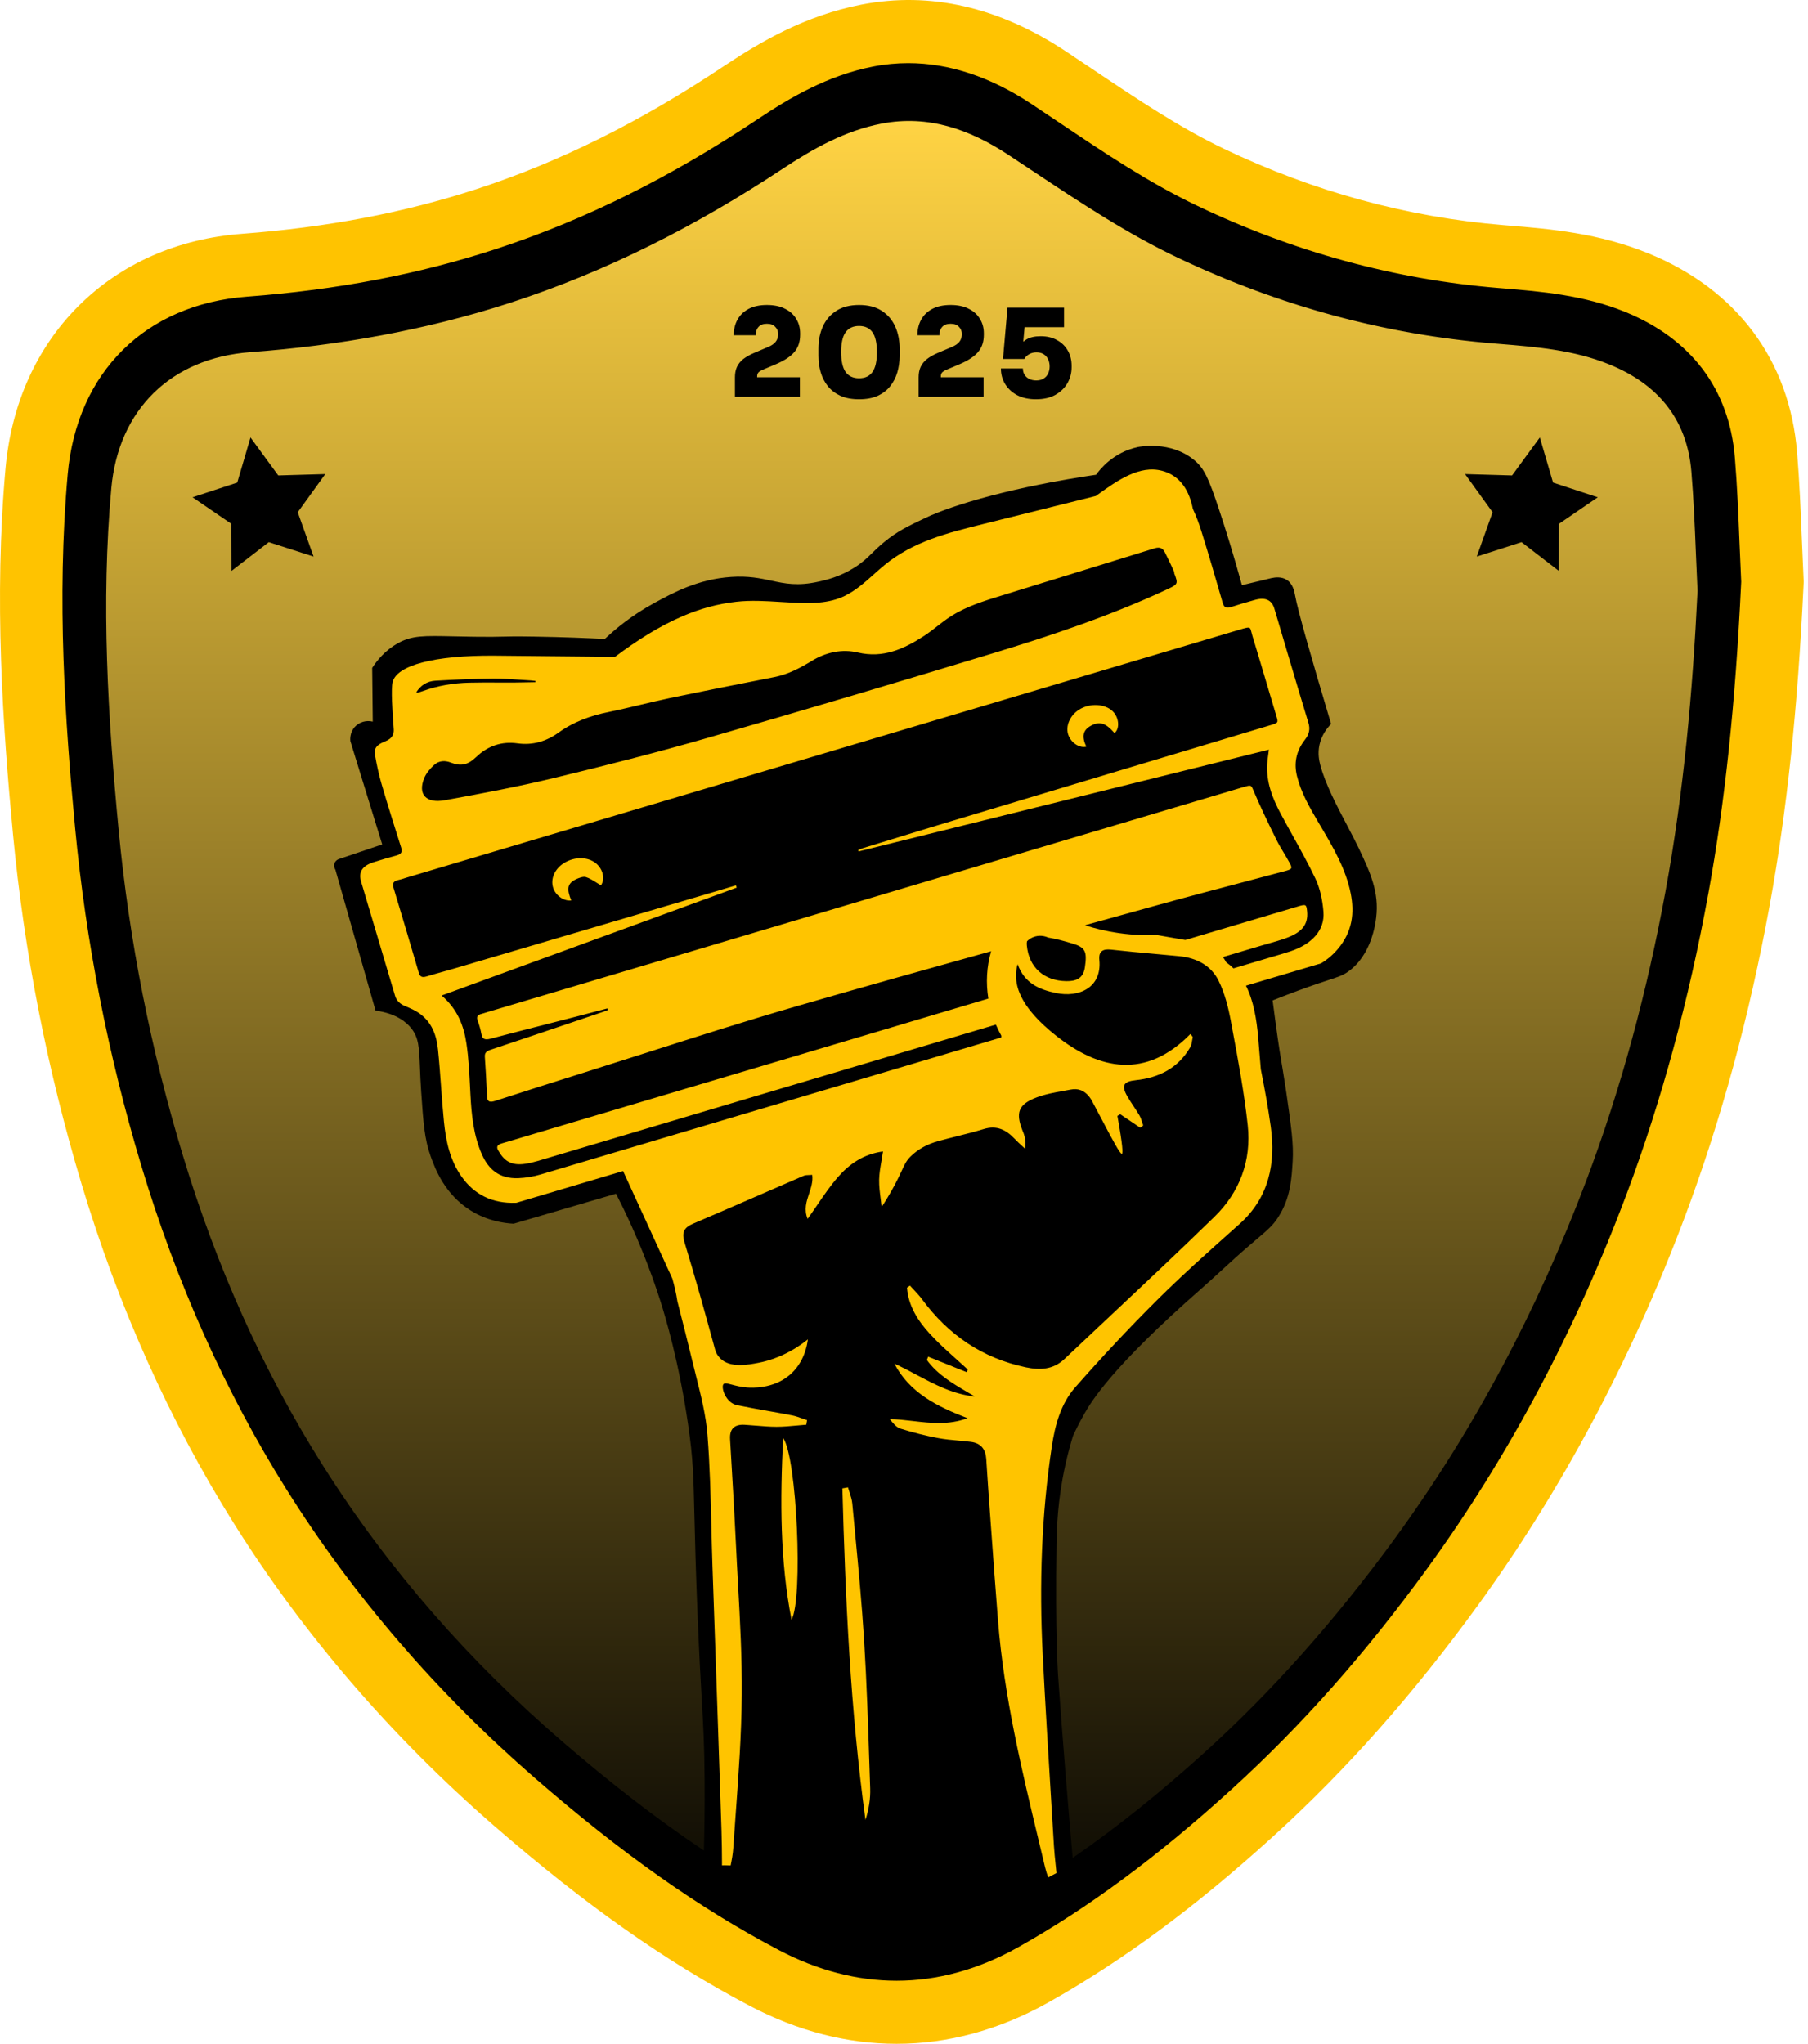
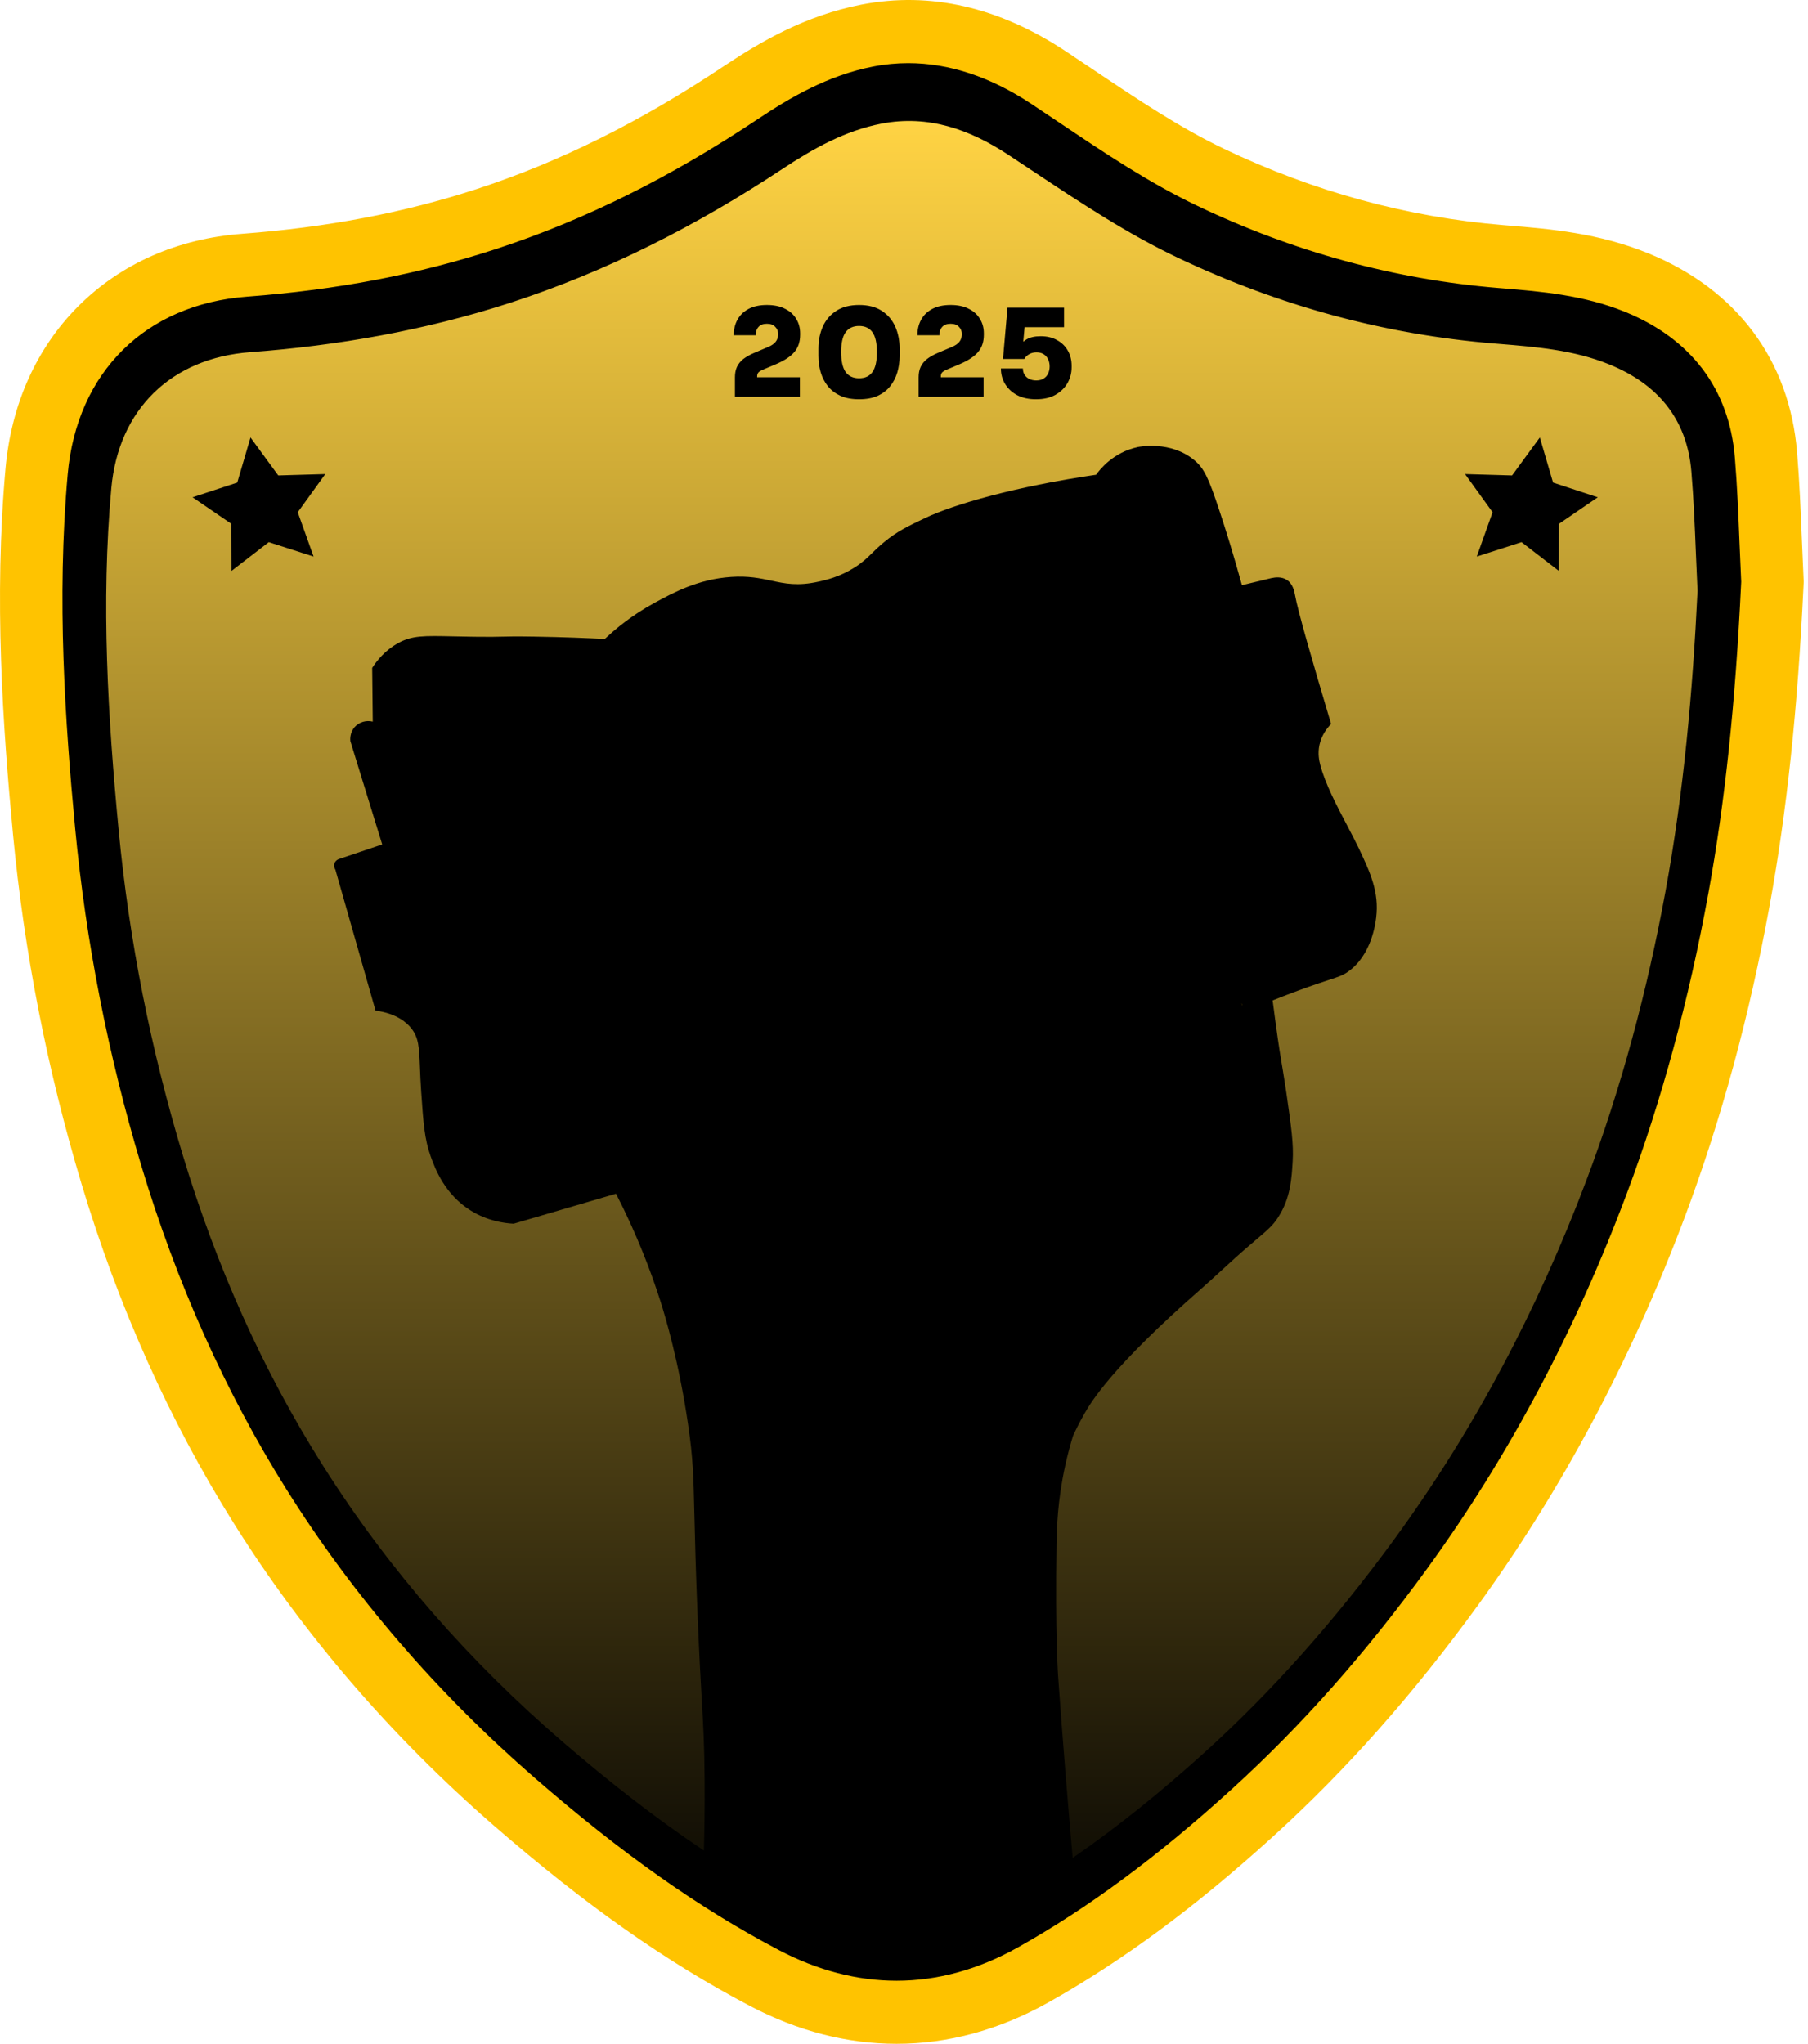
<svg xmlns="http://www.w3.org/2000/svg" width="345" height="390" viewBox="0 0 345 390" fill="none">
  <path d="M67 47.5L28 53.5L13.5 68L6 96V148.5L15.5 206.5L33.5 256.5L63 307.5L97 345L138.5 374.5L165.5 385.5L191 380.5L226 357L263 323.5L291.5 285L314.5 233.5L333 173.5L340 100L333 68L310 53.5L269 47.5L230 32.5L196 10L174 3L149.5 12L118.5 32.5L67 47.5Z" fill="black" />
-   <path d="M123.927 222.577C123.93 222.542 123.935 222.514 123.939 222.479C123.968 222.485 123.996 222.491 124.026 222.497C123.993 222.525 123.959 222.548 123.927 222.577Z" fill="#FFC300" />
  <path d="M237.101 192.028C237.043 191.857 236.979 191.687 236.926 191.511C236.931 191.501 236.936 191.49 236.942 191.479C237 191.66 237.048 191.841 237.101 192.028Z" fill="#FFC300" />
-   <path fill-rule="evenodd" clip-rule="evenodd" d="M243.083 182.469L243.084 182.469C244.137 182.16 245.189 181.851 246.228 181.506C250.408 180.121 252.815 177.432 252.538 173.965C252.362 171.793 251.921 169.562 250.994 167.613C249.683 164.86 248.198 162.184 246.713 159.508C245.923 158.085 245.133 156.662 244.37 155.227C242.788 152.272 241.601 149.189 241.809 145.733C241.84 145.173 241.917 144.612 242.001 144L242.001 144C242.043 143.693 242.087 143.373 242.128 143.033C227.935 146.553 213.794 150.061 199.676 153.564L199.609 153.58L199.54 153.597L199.4 153.632C187.529 156.577 175.674 159.518 163.82 162.458C163.807 162.418 163.794 162.377 163.78 162.336C163.767 162.295 163.754 162.253 163.74 162.213C163.844 162.17 163.946 162.125 164.048 162.079C164.261 161.983 164.474 161.888 164.693 161.819C165.88 161.455 167.067 161.09 168.253 160.725C172.751 159.341 177.245 157.959 181.749 156.606C194.654 152.722 207.558 148.844 220.464 144.965C227.779 142.767 235.094 140.568 242.41 138.369C243.933 137.911 243.939 137.9 243.55 136.601C243.258 135.621 242.968 134.641 242.677 133.662L242.631 133.507L242.605 133.421C241.41 129.396 240.215 125.372 238.997 121.356C238.911 121.07 238.851 120.827 238.8 120.622L238.8 120.622C238.697 120.203 238.634 119.947 238.47 119.828C238.213 119.639 237.709 119.789 236.409 120.175L236.361 120.189C208.739 128.411 181.119 136.631 153.498 144.851C128.203 152.379 102.907 159.908 77.609 167.437C77.448 167.485 77.288 167.537 77.127 167.589C76.786 167.7 76.445 167.81 76.097 167.879C75.044 168.092 74.834 168.55 75.088 169.386C76.728 174.785 78.33 180.196 79.914 185.606C80.13 186.346 80.51 186.58 81.427 186.298C82.464 185.978 83.511 185.687 84.557 185.395L84.557 185.395L84.557 185.395C85.342 185.176 86.126 184.958 86.907 184.727C102.51 180.127 118.111 175.523 133.713 170.919L133.745 170.909L133.777 170.9L136.488 170.1C137.797 169.713 139.106 169.32 140.416 168.928L140.433 168.923C140.452 168.981 140.47 169.039 140.488 169.097L140.49 169.102L140.49 169.103C140.517 169.189 140.543 169.274 140.572 169.359L137.482 170.489L137.442 170.504C119.789 176.96 102.126 183.419 84.271 189.945C87.315 192.549 88.503 195.718 89.005 199.088C89.42 201.879 89.562 204.724 89.703 207.561L89.703 207.561L89.703 207.561C89.722 207.95 89.742 208.338 89.762 208.726C89.968 212.72 90.353 216.676 91.991 220.329C93.171 222.96 95.166 224.941 98.916 224.792C100.328 224.733 101.804 224.488 103.178 224.078C103.384 224.016 103.59 223.955 103.797 223.894C103.996 223.835 104.196 223.776 104.396 223.716C104.41 223.657 104.424 223.599 104.438 223.546C104.591 223.556 104.744 223.561 104.897 223.567L104.901 223.567C131.36 215.71 157.81 207.839 184.264 199.968L184.278 199.964L184.335 199.947L191.068 197.943V197.597C190.684 196.916 190.338 196.213 190.029 195.494C176.673 199.468 163.316 203.444 149.96 207.419L149.895 207.438C134.156 212.123 118.417 216.807 102.677 221.49C101.866 221.73 101.032 221.932 100.201 222.055C97.486 222.449 96.157 221.453 95.03 219.424C94.697 218.822 94.901 218.396 95.742 218.162C96.569 217.932 97.392 217.683 98.215 217.433L98.215 217.433L98.216 217.433C98.671 217.295 99.125 217.157 99.58 217.023L136.3 206.094L172.042 195.457C174.441 194.744 176.84 194.029 179.239 193.315L179.266 193.307L179.283 193.302C182.387 192.378 185.491 191.454 188.597 190.531C188.107 187.544 188.261 184.456 189.124 181.495C176.781 184.929 164.443 188.391 152.137 191.948C142.447 194.753 132.832 197.825 123.218 200.898L123.217 200.898C119.271 202.159 115.324 203.421 111.372 204.663C105.74 206.431 100.116 208.226 94.5 210.047C93.468 210.377 92.986 210.217 92.942 209.285L92.904 208.501L92.904 208.501C92.796 206.213 92.687 203.93 92.517 201.655C92.459 200.877 92.803 200.563 93.631 200.286C99.282 198.401 104.925 196.494 110.568 194.586L110.589 194.579C112.177 194.043 113.764 193.506 115.351 192.97C115.519 192.912 115.681 192.841 115.843 192.77L115.844 192.769C115.89 192.749 115.936 192.729 115.982 192.709L115.936 192.558C115.92 192.507 115.905 192.456 115.89 192.406C115.267 192.569 114.644 192.733 114.022 192.898L114.012 192.9L114.008 192.901C112.771 193.228 111.535 193.554 110.297 193.875C108.546 194.327 106.794 194.775 105.042 195.223L105.037 195.224L105.033 195.225C101.227 196.198 97.421 197.172 93.623 198.178C92.469 198.481 92.029 198.226 91.862 197.294C91.701 196.394 91.433 195.515 91.124 194.658C90.877 193.976 91.157 193.62 91.941 193.423C92.191 193.358 92.438 193.281 92.685 193.203C92.786 193.171 92.886 193.139 92.987 193.108C141.056 178.806 189.119 164.503 237.187 150.195C238.729 149.739 238.734 149.752 239.153 150.759L239.2 150.872C239.228 150.939 239.258 151.009 239.29 151.084C240.61 154.157 242.064 157.176 243.544 160.179C243.976 161.052 244.478 161.891 244.981 162.731C245.352 163.352 245.724 163.974 246.068 164.61C246.67 165.723 246.585 165.834 245.078 166.234C242.247 166.991 239.413 167.738 236.579 168.485C231.243 169.891 225.907 171.298 220.589 172.773C216.098 174.021 211.607 175.264 207.116 176.507L207.105 176.51L207.095 176.513L207.026 176.532C208.847 177.123 211.063 177.688 213.619 178.044C216.302 178.422 218.693 178.47 220.674 178.39C221.597 178.56 222.522 178.715 223.448 178.871C224.358 179.024 225.269 179.177 226.18 179.344L247.762 172.922C249.199 172.49 249.29 172.586 249.418 173.838C249.689 176.495 248.321 177.959 245.27 179.035C244.19 179.416 243.083 179.731 241.978 180.045L241.978 180.045L241.977 180.045C241.524 180.173 241.072 180.302 240.621 180.435C238.649 181.026 236.673 181.613 234.699 182.2L233.363 182.597L233.364 182.598L233.364 182.599L233.364 182.599C233.529 182.843 233.694 183.088 233.848 183.343C233.832 183.348 233.811 183.353 233.795 183.353C233.813 183.377 233.832 183.398 233.85 183.42C233.869 183.441 233.888 183.462 233.906 183.486L234.018 183.63C234.508 183.976 234.961 184.354 235.371 184.764C236.677 184.374 237.983 183.985 239.29 183.596L239.298 183.594L239.306 183.591C240.221 183.319 241.137 183.046 242.053 182.773C242.397 182.671 242.74 182.57 243.083 182.469ZM203.464 187.203C205.376 187.23 206.707 186.676 207.016 184.578C207.468 181.516 207.117 180.739 204.566 179.999C204.433 179.96 204.294 179.919 204.149 179.876L204.149 179.876C203.078 179.561 201.69 179.152 199.992 178.875C199.705 178.747 198.741 178.353 197.569 178.667C196.744 178.886 196.206 179.354 195.967 179.599C195.913 179.817 195.913 180.078 195.94 180.393C196.334 184.583 199.204 187.139 203.464 187.203ZM94.145 129.471C90.467 129.503 86.772 129.662 83.081 129.875C81.481 129.971 80.234 130.77 79.421 132.107C79.484 132.116 79.534 132.126 79.575 132.135L79.575 132.135L79.575 132.135C79.648 132.15 79.694 132.159 79.734 132.149L79.741 132.147L79.741 132.147C80.048 132.057 80.356 131.967 80.657 131.862C83.541 130.813 86.51 130.328 89.512 130.253C91.389 130.208 93.262 130.215 95.135 130.223H95.135H95.135C96.112 130.227 97.089 130.23 98.067 130.227C98.919 130.22 99.772 130.203 100.626 130.186L100.626 130.186L100.628 130.186L100.63 130.186C101.142 130.176 101.654 130.166 102.165 130.158L102.2 129.929C102.127 129.919 102.055 129.909 101.983 129.899L101.983 129.899L101.983 129.899H101.983H101.983C101.77 129.869 101.557 129.839 101.34 129.827C100.632 129.788 99.924 129.739 99.216 129.69L99.216 129.69L99.216 129.69C97.53 129.573 95.844 129.456 94.145 129.471ZM122.206 134.474C120.195 134.954 118.185 135.433 116.163 135.845C112.652 136.558 109.439 137.724 106.553 139.801C104.25 141.457 101.64 142.234 98.741 141.83C95.71 141.409 93.074 142.325 90.874 144.428C89.302 145.935 87.963 146.255 86.038 145.499C84.876 145.041 83.739 145.126 82.83 145.957C82.056 146.665 81.332 147.538 80.963 148.422C79.677 151.505 81.248 153.337 84.868 152.682C91.802 151.425 98.746 150.115 105.606 148.465C115.464 146.084 125.308 143.587 135.055 140.781C153.208 135.562 171.307 130.168 189.374 124.673C200.551 121.276 211.632 117.57 222.229 112.671L222.441 112.572C224.839 111.463 224.847 111.46 224.055 109.343C224.045 109.311 224.034 109.279 224.029 109.247C224.055 109.231 224.082 109.22 224.109 109.21C223.954 108.881 223.802 108.553 223.649 108.224C223.218 107.293 222.786 106.363 222.314 105.45C221.963 104.769 221.51 104.241 220.328 104.609C215.232 106.193 210.132 107.764 205.033 109.334C199.933 110.905 194.833 112.476 189.736 114.06C186.568 115.046 183.437 116.164 180.732 118.059C180.084 118.515 179.461 119.001 178.838 119.486C178.034 120.114 177.229 120.741 176.371 121.302C172.505 123.821 168.517 125.642 163.676 124.492C160.721 123.789 157.659 124.417 154.922 126.084C152.686 127.442 150.433 128.656 147.782 129.178C141.094 130.493 134.411 131.814 127.739 133.209C125.889 133.596 124.048 134.035 122.207 134.474L122.206 134.474L122.206 134.474ZM251.976 157.586L251.976 157.586C254.391 161.682 256.808 165.781 257.741 170.472C258.465 174.136 258.103 177.746 255.254 181.101C254.109 182.448 252.932 183.305 252.091 183.806C247.314 185.228 242.533 186.649 237.751 188.071C239.237 191.021 239.785 194.546 240.078 197.853C240.254 199.903 240.424 201.958 240.589 204.008C241.313 207.656 241.979 211.314 242.49 214.994C243.449 221.905 242.181 228.487 236.526 233.53C236.134 233.88 235.742 234.23 235.35 234.58C230.425 238.974 225.493 243.373 220.818 248.024C215.408 253.397 210.2 258.988 205.163 264.712C202.42 267.827 201.323 271.906 200.711 275.942C198.725 289.079 198.294 302.317 198.964 315.576C199.456 325.202 200.047 334.822 200.638 344.443C200.796 347.02 200.954 349.596 201.11 352.174C201.184 353.366 201.307 354.554 201.431 355.743C201.487 356.285 201.543 356.827 201.595 357.371C201.383 357.483 201.168 357.596 200.954 357.709L200.95 357.711L200.94 357.716L200.912 357.731C200.613 357.888 200.312 358.047 200.013 358.207C199.79 357.584 199.588 356.961 199.433 356.322C199.073 354.814 198.711 353.306 198.349 351.799L198.346 351.787C194.969 337.745 191.593 323.704 190.439 309.239C189.954 303.125 189.51 297.008 189.066 290.888L189.066 290.887L189.066 290.883C188.91 288.737 188.754 286.592 188.597 284.446C188.507 283.23 188.429 282.01 188.351 280.79L188.351 280.788C188.299 279.978 188.247 279.169 188.192 278.36C188.075 276.523 187.17 275.346 185.296 275.106C184.48 275.001 183.658 274.926 182.836 274.852H182.836H182.836L182.836 274.852C181.55 274.736 180.265 274.619 179.001 274.382C176.584 273.93 174.188 273.307 171.834 272.582C171.035 272.332 170.402 271.544 169.789 270.761C171.276 270.786 172.755 270.957 174.239 271.13C177.617 271.522 181.025 271.918 184.625 270.586C178.762 268.333 173.57 265.735 170.657 260.175C172.1 260.831 173.498 261.574 174.892 262.314C178.401 264.178 181.887 266.03 186.014 266.453C185.565 266.183 185.113 265.918 184.661 265.652C181.769 263.954 178.888 262.261 176.866 259.489C176.883 259.444 176.9 259.399 176.917 259.354C176.934 259.31 176.951 259.266 176.968 259.222L176.989 259.169C177.03 259.063 177.071 258.956 177.111 258.85C179.561 259.835 182.005 260.82 184.454 261.81C184.534 261.645 184.609 261.485 184.683 261.32C183.937 260.625 183.177 259.943 182.417 259.261L182.416 259.261C180.701 257.722 178.985 256.183 177.436 254.494C175.157 252.012 173.336 249.169 173.07 245.686C173.261 245.553 173.448 245.42 173.634 245.282C173.88 245.558 174.134 245.829 174.388 246.1C174.937 246.686 175.486 247.272 175.956 247.912C180.95 254.691 187.457 259.137 195.748 260.884C198.443 261.448 200.951 261.342 203.091 259.323C206.048 256.525 209.015 253.737 211.983 250.95L211.983 250.949L211.984 250.949C218.609 244.726 225.234 238.503 231.739 232.156C236.553 227.465 238.821 221.421 238.092 214.712C237.421 208.52 236.277 202.376 235.137 196.247L235.136 196.245C235.054 195.806 234.973 195.368 234.891 194.93C234.396 192.256 233.715 189.509 232.517 187.097C231.084 184.205 228.305 182.762 225.062 182.443C223.397 182.277 221.732 182.126 220.066 181.975L220.065 181.975L220.064 181.975C217.381 181.732 214.698 181.488 212.021 181.186C210.386 181.005 209.625 181.548 209.779 183.162C210.291 188.476 205.866 190.382 201.51 189.472C198.379 188.817 195.525 187.682 194.177 183.966C194.034 184.487 193.911 185.126 193.885 185.867C193.821 187.576 194.311 188.934 194.673 189.727C195.849 192.427 198.294 195.068 201.611 197.683C209.779 204.11 218.629 205.973 227.165 197.273C227.309 197.47 227.453 197.661 227.602 197.858C227.552 198.068 227.518 198.286 227.484 198.504L227.484 198.504C227.412 198.966 227.34 199.426 227.123 199.802C224.822 203.785 221.164 205.622 216.734 206.096C214.396 206.341 213.927 207.092 215.094 209.142C215.473 209.807 215.896 210.446 216.319 211.084L216.319 211.084C216.699 211.657 217.078 212.23 217.426 212.821C217.659 213.228 217.805 213.685 217.951 214.141L217.951 214.142C218.015 214.342 218.079 214.542 218.15 214.738C218.112 214.766 218.075 214.794 218.037 214.822C218.003 214.847 217.969 214.872 217.935 214.898L217.863 214.951C217.767 215.022 217.671 215.092 217.575 215.164L213.757 212.592C213.667 212.645 213.577 212.7 213.488 212.755L213.416 212.799C213.381 212.82 213.346 212.842 213.31 212.863C213.28 212.881 213.25 212.899 213.219 212.917C214.263 218.673 214.295 220.09 214.077 220.143C213.735 220.227 212.182 217.279 210.154 213.425L210.153 213.425L210.153 213.424C209.622 212.415 209.058 211.344 208.475 210.249C208.177 209.685 207.484 208.444 206.158 207.981C205.626 207.794 205.019 207.752 204.305 207.89C203.858 207.976 203.407 208.057 202.955 208.137C201.189 208.453 199.411 208.771 197.761 209.403C194.3 210.723 193.767 212.326 195.115 215.713C195.146 215.791 195.174 215.86 195.202 215.925L195.202 215.925C195.273 216.096 195.336 216.247 195.413 216.501C195.748 217.587 195.716 218.551 195.636 219.2C195.438 219.014 195.237 218.83 195.035 218.646C194.54 218.193 194.044 217.74 193.586 217.252C191.968 215.548 190.184 214.664 187.734 215.414C186.015 215.937 184.272 216.375 182.529 216.813C181.379 217.102 180.23 217.391 179.087 217.704C176.909 218.295 175.13 219.286 173.74 220.665C172.949 221.456 172.624 222.161 172.07 223.362C171.748 224.059 171.349 224.923 170.737 226.069C169.757 227.901 168.852 229.344 168.235 230.287C168.181 229.76 168.113 229.232 168.044 228.704L168.044 228.704L168.044 228.704C167.887 227.494 167.729 226.284 167.755 225.079C167.777 223.922 167.978 222.767 168.197 221.511C168.298 220.93 168.403 220.326 168.495 219.69C164.699 220.212 162.042 222.129 159.896 224.579C158.466 226.21 157.237 228.011 155.943 229.908L155.943 229.908L155.943 229.908C155.353 230.773 154.75 231.658 154.108 232.555C153.379 230.778 153.884 229.249 154.387 227.728C154.77 226.569 155.152 225.415 154.986 224.158C154.795 224.177 154.603 224.181 154.416 224.186C154.03 224.194 153.661 224.203 153.346 224.339C150.507 225.562 147.672 226.797 144.838 228.032C140.678 229.844 136.517 231.657 132.339 233.434C130.54 234.195 130.018 235.09 130.636 237.103C132.718 243.903 134.608 250.761 136.488 257.625C136.599 258.019 136.882 258.626 137.451 259.196C139.33 261.058 142.753 260.404 144.705 260.03L144.725 260.026C146.749 259.638 150.316 258.621 154.156 255.553C154.022 256.65 153.458 260.032 150.625 262.396C147.454 265.048 143.387 264.785 142.614 264.734L142.6 264.734C141.397 264.65 140.414 264.391 139.665 264.193C138.791 263.963 138.236 263.816 138.021 264.132C137.584 264.76 138.452 267.641 140.636 268.099C142.61 268.509 144.597 268.862 146.585 269.214C148.104 269.483 149.623 269.753 151.136 270.048C151.803 270.178 152.447 270.41 153.093 270.641L153.093 270.642C153.396 270.751 153.7 270.86 154.006 270.958C153.99 271.059 153.973 271.16 153.956 271.261L153.935 271.392C153.911 271.537 153.887 271.682 153.863 271.826C153.288 271.87 152.712 271.924 152.136 271.978H152.136H152.136L152.136 271.978C150.813 272.102 149.489 272.226 148.165 272.226C146.864 272.222 145.565 272.114 144.265 272.006H144.265H144.265C143.533 271.945 142.801 271.884 142.068 271.842C140.151 271.736 139.198 272.625 139.31 274.579C139.414 276.401 139.521 278.223 139.629 280.045L139.629 280.046L139.629 280.048L139.629 280.049C139.911 284.834 140.194 289.619 140.417 294.404C140.538 296.978 140.68 299.552 140.822 302.127C141.213 309.217 141.605 316.307 141.546 323.398C141.484 331.012 140.929 338.626 140.374 346.238L140.373 346.242C140.219 348.354 140.066 350.466 139.922 352.578C139.848 353.702 139.651 354.815 139.422 355.928C139.022 355.906 138.628 355.89 138.229 355.89C138.074 355.89 137.92 355.896 137.771 355.912C137.76 353.675 137.744 351.439 137.67 349.208C137.239 336.08 136.785 322.956 136.332 309.833L136.331 309.823C136.202 306.086 136.073 302.348 135.944 298.61C135.861 296.153 135.801 293.695 135.741 291.236C135.599 285.403 135.457 279.569 134.997 273.759C134.706 270.072 133.789 266.423 132.877 262.789L132.877 262.789L132.877 262.789C132.654 261.899 132.431 261.01 132.217 260.122C131.264 256.16 130.263 252.209 129.251 248.264C129.043 246.815 128.697 245.383 128.298 243.956C125.163 237.113 122.029 230.271 118.896 223.428C115.5 224.437 112.104 225.448 108.709 226.458C105.313 227.469 101.917 228.479 98.521 229.488C93.842 229.68 90.422 227.816 88.07 224.483C85.86 221.352 85.094 217.747 84.719 214.057C84.49 211.791 84.324 209.517 84.158 207.243L84.158 207.243L84.158 207.242C83.987 204.908 83.817 202.574 83.577 200.249C83.299 197.544 82.427 195.009 79.937 193.284C79.181 192.757 78.28 192.363 77.388 192.001C76.363 191.58 75.675 190.979 75.385 189.999C74.161 185.862 72.928 181.728 71.695 177.595L71.695 177.593C70.765 174.476 69.835 171.359 68.91 168.241C68.344 166.335 69.149 165.147 71.433 164.461C71.74 164.368 72.046 164.274 72.353 164.18L72.355 164.179L72.355 164.179L72.355 164.179C73.402 163.857 74.45 163.535 75.51 163.268C76.529 163.012 76.822 162.592 76.557 161.75L76.495 161.555C75.243 157.595 73.99 153.634 72.824 149.647C72.286 147.81 71.881 145.925 71.555 144.034C71.335 142.751 71.908 142.091 73.39 141.5C74.136 141.201 74.62 140.855 74.884 140.387C75.179 139.86 75.145 139.322 75.127 139.082L75.126 139.062C74.877 135.621 74.581 131.523 74.921 130.136C75.691 126.995 82.675 124.992 94.522 125.104L117.345 125.328C121.404 122.298 125.649 119.529 130.327 117.538C133.601 116.142 136.961 115.211 140.508 114.817C143.293 114.504 146.082 114.677 148.869 114.85L148.869 114.85L148.869 114.85C149.598 114.895 150.327 114.94 151.056 114.976C154.459 115.147 158.085 115.227 161.222 113.682C163.302 112.658 165.031 111.111 166.753 109.57C167.403 108.989 168.052 108.408 168.719 107.857C174.242 103.299 180.892 101.65 187.671 99.969C188.068 99.87 188.466 99.772 188.863 99.673C194.276 98.327 199.689 96.978 205.105 95.628L205.12 95.624L205.131 95.621L209.108 94.63C209.245 94.532 209.383 94.433 209.522 94.334C213.151 91.733 217.421 88.673 221.755 89.832C225.36 90.796 226.973 93.794 227.618 97.095C228.257 98.464 228.789 99.88 229.236 101.318C230.658 105.86 232 110.434 233.31 115.014C233.566 115.903 233.992 116.137 235.051 115.78C236.311 115.356 237.595 114.991 238.875 114.628C239.072 114.572 239.269 114.516 239.466 114.46C241.409 113.911 242.645 114.444 243.15 116.057C243.452 117.025 243.736 117.997 244.019 118.968L244.019 118.969L244.019 118.969C244.171 119.489 244.322 120.007 244.476 120.525C244.91 121.984 245.343 123.442 245.775 124.901C247.062 129.24 248.349 133.577 249.668 137.905C250.025 139.066 249.854 140.062 249.008 141.138C247.283 143.342 246.894 145.685 247.496 148.102C248.273 151.218 249.86 153.992 251.484 156.75C251.646 157.027 251.809 157.303 251.972 157.58L251.976 157.586ZM207.287 142.458C206.377 140.493 206.643 139.3 208.16 138.475C209.827 137.57 210.961 137.916 212.676 139.87C213.629 139.103 213.581 137.224 212.575 135.983C211.297 134.407 208.491 134.045 206.302 135.174C204.22 136.244 203.15 138.613 203.933 140.424C204.545 141.846 206.089 142.778 207.287 142.458ZM113.683 164.69C112.171 163.47 109.718 163.428 107.742 164.594C105.86 165.707 104.971 167.704 105.577 169.461C106.078 170.909 107.637 171.98 109.002 171.804C108.114 169.599 108.269 168.604 109.782 167.826C110.386 167.517 111.296 167.177 111.801 167.342C112.52 167.576 113.152 167.976 113.805 168.391L113.805 168.391L113.805 168.391C114.087 168.57 114.373 168.751 114.672 168.923C115.491 167.746 115.108 165.84 113.683 164.69ZM163.167 292.527L163.167 292.527C162.987 290.641 162.808 288.755 162.633 286.869C162.567 286.157 162.341 285.462 162.114 284.766C162.008 284.442 161.902 284.118 161.813 283.791C161.456 283.855 161.099 283.919 160.742 283.978C161.312 305.096 162.265 326.188 165.146 347.221C165.785 345.23 166.115 343.212 166.046 341.21C166.004 339.96 165.964 338.71 165.923 337.46L165.923 337.46C165.656 329.273 165.389 321.085 164.885 312.913C164.46 306.108 163.813 299.316 163.167 292.527ZM151.035 309.047C153.282 305.107 152.057 277.907 149.438 274.372C148.841 286.379 148.841 297.758 151.035 309.047Z" fill="#FFC400" />
  <path d="M173.32 12.047C171.078 12.047 168.842 12.26 166.621 12.696C157.936 14.384 150.662 18.687 144.688 22.67C127.877 33.879 111.498 42.01 94.616 47.521C79.888 52.33 64.35 55.301 47.113 56.6C27.764 58.059 14.662 71.031 12.92 90.461C10.784 114.279 12.44 137.991 14.341 158.05C16.39 179.669 20.627 201.288 26.933 222.3C33.67 244.755 42.993 265.559 54.641 284.138C67.332 304.378 83.278 322.909 102.037 339.219C118.67 353.676 133.474 364.112 148.623 372.068C156.019 375.95 163.575 377.915 171.083 377.915C178.9 377.915 186.685 375.779 194.209 371.567C207.58 364.086 220.94 354.203 235.051 341.359C248.395 329.213 260.621 315.406 272.432 299.138C287.837 277.919 300.627 253.877 310.436 227.689C317.055 210.016 322.289 190.75 325.99 170.425C329.158 153.039 331.144 134.28 332.236 111.393L332.257 110.983L332.236 110.568C332.124 108.23 332.028 105.887 331.932 103.55C331.719 98.246 331.496 92.761 331.043 87.287C329.967 74.268 322.731 64.662 310.116 59.513C302.214 56.286 293.998 55.61 286.751 55.013L285.84 54.939C266.117 53.309 246.809 48.032 228.448 39.262C219.22 34.853 210.764 29.182 201.808 23.171C200.184 22.079 198.555 20.987 196.92 19.901C189.044 14.677 181.137 12.047 173.32 12.047ZM171.083 389.949C161.642 389.949 152.239 387.521 143.128 382.739C127.137 374.347 111.612 363.415 94.263 348.335C74.612 331.253 57.894 311.822 44.574 290.576C32.35 271.081 22.578 249.281 15.53 225.793C8.994 204.014 4.604 181.607 2.48 159.195C0.526 138.587 -1.171 114.178 1.053 89.375C2.16 77.032 7.02 66.27 15.109 58.256C23.194 50.248 33.954 45.524 46.225 44.603C62.506 43.373 77.136 40.583 90.951 36.073C106.793 30.902 122.223 23.234 138.122 12.627C145.071 7.995 153.628 2.973 164.363 0.88C177.495 -1.675 190.647 1.338 203.464 9.848C205.115 10.944 206.76 12.047 208.406 13.154C216.989 18.911 225.099 24.353 233.544 28.384C250.605 36.536 268.529 41.435 286.815 42.947L287.714 43.022C295.814 43.687 304.999 44.443 314.584 48.357C331.4 55.226 341.459 68.693 342.918 86.286C343.391 92.016 343.615 97.628 343.839 103.054C343.929 105.365 344.025 107.671 344.137 109.977L344.185 110.978L344.137 111.974C343.019 135.408 340.974 154.674 337.71 172.603C333.881 193.636 328.455 213.599 321.581 231.949C311.389 259.154 298.087 284.154 282.038 306.252C269.748 323.185 256.984 337.595 243.028 350.294C228.235 363.761 214.156 374.161 199.987 382.095C190.668 387.302 180.945 389.949 171.083 389.949Z" fill="#FFC300" />
  <path fill-rule="evenodd" clip-rule="evenodd" d="M307.001 69.497C316.271 73.24 321.9 79.875 322.746 89.966C323.182 95.171 323.396 100.394 323.61 105.617L323.61 105.618L323.61 105.619V105.62V105.621C323.708 107.994 323.805 110.368 323.923 112.741C322.991 132.001 321.287 151.128 317.8 170.1C314.333 188.972 309.424 207.449 302.65 225.367C293.374 249.888 281.266 272.94 265.717 294.149C254.939 308.846 243.017 322.493 229.481 334.693C221.595 341.801 213.394 348.489 204.688 354.485C203.756 344.011 202.803 332.35 201.903 319.756C201.903 319.756 201.328 311.657 201.605 294.671C201.653 291.726 201.776 286.401 203.256 279.649C203.778 277.253 204.342 275.288 204.758 273.941C205.184 273.02 205.94 271.449 207.01 269.58C208.32 267.301 212.319 260.709 229.092 245.996C230.471 244.789 231.822 243.549 233.174 242.31L233.174 242.31L233.176 242.308C234.804 240.815 236.432 239.323 238.107 237.886C238.664 237.408 239.159 236.988 239.603 236.611C242.003 234.57 242.901 233.807 243.917 232.22C246.254 228.583 246.473 224.877 246.67 221.507C246.861 218.285 246.398 215.053 245.472 208.59L245.472 208.589L245.472 208.589C245.457 208.494 245.443 208.401 245.43 208.311L245.388 208.028C245.324 207.6 245.267 207.222 245.211 206.869C244.863 204.626 244.572 202.9 244.457 202.215L244.417 201.98C244.13 200.308 243.656 197.188 242.841 190.878C243.927 190.441 245.631 189.776 247.735 188.998C250.511 187.975 252.322 187.382 253.602 186.963C255.513 186.337 256.241 186.098 257.24 185.393C261.693 182.253 262.45 176.254 262.596 175.097L262.596 175.09C263.203 170.239 261.468 166.474 259.29 161.868C258.689 160.599 257.922 159.139 257.103 157.583L257.103 157.583C255.126 153.825 252.853 149.505 251.931 145.947C251.728 145.174 251.42 143.779 251.782 142.107C252.202 140.174 253.31 138.833 253.997 138.135C250.189 125.371 247.639 116.468 247.122 113.571L247.113 113.52C247.01 112.942 246.739 111.417 245.546 110.642C244.545 109.993 243.326 110.147 242.612 110.302C240.738 110.754 238.858 111.207 236.984 111.654C235.402 105.877 233.895 101.063 232.697 97.458C230.594 91.1 229.753 89.332 227.857 87.772C223.368 84.071 217.489 85.222 217.154 85.291C212.324 86.313 209.736 89.758 209.151 90.584C193.66 92.847 182.015 96.239 176.589 98.811L176.566 98.821C173.326 100.36 171.205 101.366 168.703 103.433C167.74 104.223 167.048 104.901 166.405 105.53C165.433 106.481 164.575 107.321 163.069 108.273C160.252 110.057 157.654 110.659 156.195 110.978C152.195 111.869 149.783 111.35 147.179 110.791C145.068 110.337 142.832 109.856 139.522 110.078C133.218 110.498 128.426 113.104 124.893 115.025L124.875 115.036C120.648 117.336 117.517 119.918 115.41 121.91C112.135 121.745 107.536 121.553 102.006 121.463C98.307 121.404 97.045 121.437 95.794 121.47H95.794H95.794C94.651 121.5 93.517 121.53 90.538 121.489C89.034 121.469 87.712 121.44 86.538 121.414H86.538C80.825 121.289 78.626 121.24 75.976 122.698C73.484 124.067 71.925 126.031 71.018 127.432L71.071 132.247C71.091 134.058 71.111 135.87 71.13 137.682C69.863 137.379 68.545 137.762 67.703 138.689C66.699 139.796 66.825 141.175 66.849 141.399C68.877 147.975 70.905 154.546 72.933 161.117C71.599 161.568 70.263 162.02 68.929 162.471C67.597 162.922 66.266 163.373 64.934 163.822C64.333 163.945 63.872 164.381 63.769 164.919C63.673 165.425 63.929 165.824 63.995 165.925C65.272 170.406 66.549 174.889 67.826 179.371C69.103 183.853 70.38 188.335 71.657 192.816C75.776 193.391 77.628 195.159 78.416 196.123C79.905 197.932 79.978 199.794 80.132 203.648C80.183 204.945 80.243 206.468 80.37 208.29L80.37 208.293C80.785 214.282 80.993 217.279 82.172 220.607C83.062 223.115 84.93 227.923 89.834 230.974C93.006 232.945 96.169 233.381 98.012 233.477C101.268 232.524 104.524 231.569 107.781 230.615C111.037 229.66 114.293 228.706 117.549 227.753C121.526 235.511 124.201 242.556 126.029 248.286C126.918 251.06 129.549 259.825 131.295 271.758C132.246 278.255 132.319 281.323 132.502 288.975L132.502 288.975C132.609 293.451 132.753 299.496 133.132 308.712C133.44 316.133 133.705 320.754 133.916 324.433C134.213 329.62 134.403 332.936 134.453 339.586C134.49 344.533 134.426 349.059 134.315 353.079C124.945 346.812 116.073 339.831 107.493 332.445C89.675 317.11 74.281 299.628 61.703 279.761C50.016 261.3 41.263 241.464 34.929 220.564C28.79 200.298 24.672 179.6 22.657 158.556C20.577 136.82 19.261 115.02 21.241 93.161C22.602 78.129 32.64 68.326 47.748 67.197C64.575 65.94 81.101 63.027 97.197 57.825C115.806 51.808 133.021 42.99 149.299 32.233C155.14 28.378 161.221 24.938 168.213 23.586C177.148 21.861 185.071 24.715 192.351 29.502C193.964 30.563 195.572 31.632 197.181 32.7C206.151 38.661 215.116 44.618 224.896 49.246C244.013 58.294 264.066 63.816 285.174 65.546C285.486 65.572 285.798 65.597 286.109 65.623C293.191 66.2 300.289 66.779 307.001 69.497ZM140.238 71.985V75.713H152.635V71.985H144.479V71.799C144.479 71.488 144.564 71.239 144.735 71.053C144.922 70.866 145.201 70.695 145.574 70.54L148.161 69.445C149.745 68.761 150.895 67.993 151.609 67.138C152.324 66.284 152.681 65.196 152.681 63.876V63.596C152.681 62.571 152.433 61.654 151.936 60.846C151.454 60.023 150.739 59.378 149.792 58.912C148.86 58.431 147.71 58.19 146.343 58.19C144.96 58.19 143.795 58.438 142.848 58.936C141.915 59.433 141.209 60.116 140.727 60.986C140.245 61.856 140.005 62.85 140.005 63.969H144.199C144.199 63.301 144.378 62.773 144.735 62.384C145.092 61.98 145.628 61.779 146.343 61.779C147.042 61.779 147.57 61.973 147.928 62.361C148.3 62.734 148.487 63.192 148.487 63.736C148.487 64.326 148.331 64.816 148.021 65.204C147.726 65.592 147.244 65.926 146.576 66.206L143.989 67.301C143.104 67.674 142.382 68.078 141.822 68.513C141.279 68.948 140.875 69.453 140.611 70.028C140.362 70.587 140.238 71.239 140.238 71.985ZM160.388 75.527C161.367 75.962 162.548 76.179 163.93 76.179C165.313 76.179 166.494 75.962 167.472 75.527C168.451 75.076 169.243 74.471 169.849 73.709C170.471 72.933 170.929 72.047 171.224 71.053C171.519 70.043 171.667 68.987 171.667 67.884V66.532C171.667 64.979 171.387 63.573 170.828 62.314C170.269 61.056 169.414 60.054 168.265 59.308C167.131 58.563 165.686 58.19 163.93 58.19C162.175 58.19 160.722 58.563 159.573 59.308C158.423 60.054 157.569 61.056 157.009 62.314C156.45 63.573 156.171 64.979 156.171 66.532V67.884C156.171 68.987 156.318 70.043 156.613 71.053C156.909 72.047 157.367 72.933 157.988 73.709C158.61 74.471 159.41 75.076 160.388 75.527ZM166.494 70.96C165.934 71.767 165.08 72.171 163.93 72.171C162.781 72.171 161.919 71.767 161.344 70.96C160.784 70.136 160.505 68.878 160.505 67.185C160.505 65.429 160.792 64.163 161.367 63.386C161.942 62.594 162.796 62.198 163.93 62.198C165.049 62.198 165.895 62.594 166.47 63.386C167.045 64.163 167.332 65.445 167.332 67.231C167.332 68.909 167.053 70.152 166.494 70.96ZM175.292 71.985V75.713H187.688V71.985H179.533V71.799C179.533 71.488 179.618 71.239 179.789 71.053C179.975 70.866 180.255 70.695 180.628 70.54L183.214 69.445C184.799 68.761 185.949 67.993 186.663 67.138C187.378 66.284 187.735 65.196 187.735 63.876V63.596C187.735 62.571 187.487 61.654 186.989 60.846C186.508 60.023 185.793 59.378 184.846 58.912C183.913 58.431 182.764 58.19 181.397 58.19C180.014 58.19 178.849 58.438 177.901 58.936C176.969 59.433 176.263 60.116 175.781 60.986C175.299 61.856 175.059 62.85 175.059 63.969H179.253C179.253 63.301 179.432 62.773 179.789 62.384C180.146 61.98 180.682 61.779 181.397 61.779C182.096 61.779 182.624 61.973 182.981 62.361C183.354 62.734 183.541 63.192 183.541 63.736C183.541 64.326 183.385 64.816 183.075 65.204C182.779 65.592 182.298 65.926 181.63 66.206L179.043 67.301C178.158 67.674 177.435 68.078 176.876 68.513C176.332 68.948 175.929 69.453 175.664 70.028C175.416 70.587 175.292 71.239 175.292 71.985ZM194.114 75.41C195.124 75.923 196.312 76.179 197.679 76.179C199.14 76.179 200.375 75.9 201.384 75.341C202.394 74.766 203.163 74.02 203.691 73.103C204.219 72.171 204.484 71.162 204.484 70.074V69.794C204.484 68.707 204.243 67.744 203.761 66.905C203.28 66.051 202.596 65.383 201.711 64.901C200.841 64.404 199.8 64.155 198.588 64.155C197.423 64.155 196.506 64.365 195.838 64.784C195.637 64.914 195.444 65.052 195.26 65.198L195.51 62.431H203.039V58.703H192.25L191.388 68.49H195.466C195.652 68.132 195.947 67.837 196.351 67.604C196.755 67.356 197.229 67.231 197.772 67.231C198.316 67.231 198.774 67.348 199.147 67.581C199.52 67.814 199.8 68.132 199.986 68.536C200.188 68.94 200.289 69.398 200.289 69.911C200.289 70.424 200.188 70.882 199.986 71.286C199.8 71.69 199.512 72.008 199.124 72.241C198.751 72.474 198.285 72.591 197.726 72.591C197.244 72.591 196.809 72.498 196.421 72.311C196.033 72.125 195.73 71.861 195.512 71.519C195.295 71.177 195.186 70.773 195.186 70.307H190.991C190.991 71.41 191.263 72.404 191.807 73.29C192.351 74.175 193.12 74.882 194.114 75.41ZM297.448 108.921L290.339 103.441L281.793 106.189L284.812 97.733L279.556 90.454L288.529 90.715L293.827 83.468L296.356 92.078L304.887 94.879L297.475 99.948L297.448 108.921ZM51.289 103.441L44.18 108.921L44.154 99.948L36.741 94.879L45.272 92.078L47.801 83.468L53.099 90.715L62.072 90.454L56.816 97.733L59.835 106.189L51.289 103.441Z" fill="url(#paint0_linear_472_93)" />
  <defs>
    <linearGradient id="paint0_linear_472_93" x1="172.094" y1="23.079" x2="172.127" y2="378.799" gradientUnits="userSpaceOnUse">
      <stop stop-color="#FFD343" />
      <stop offset="1" />
    </linearGradient>
  </defs>
</svg>